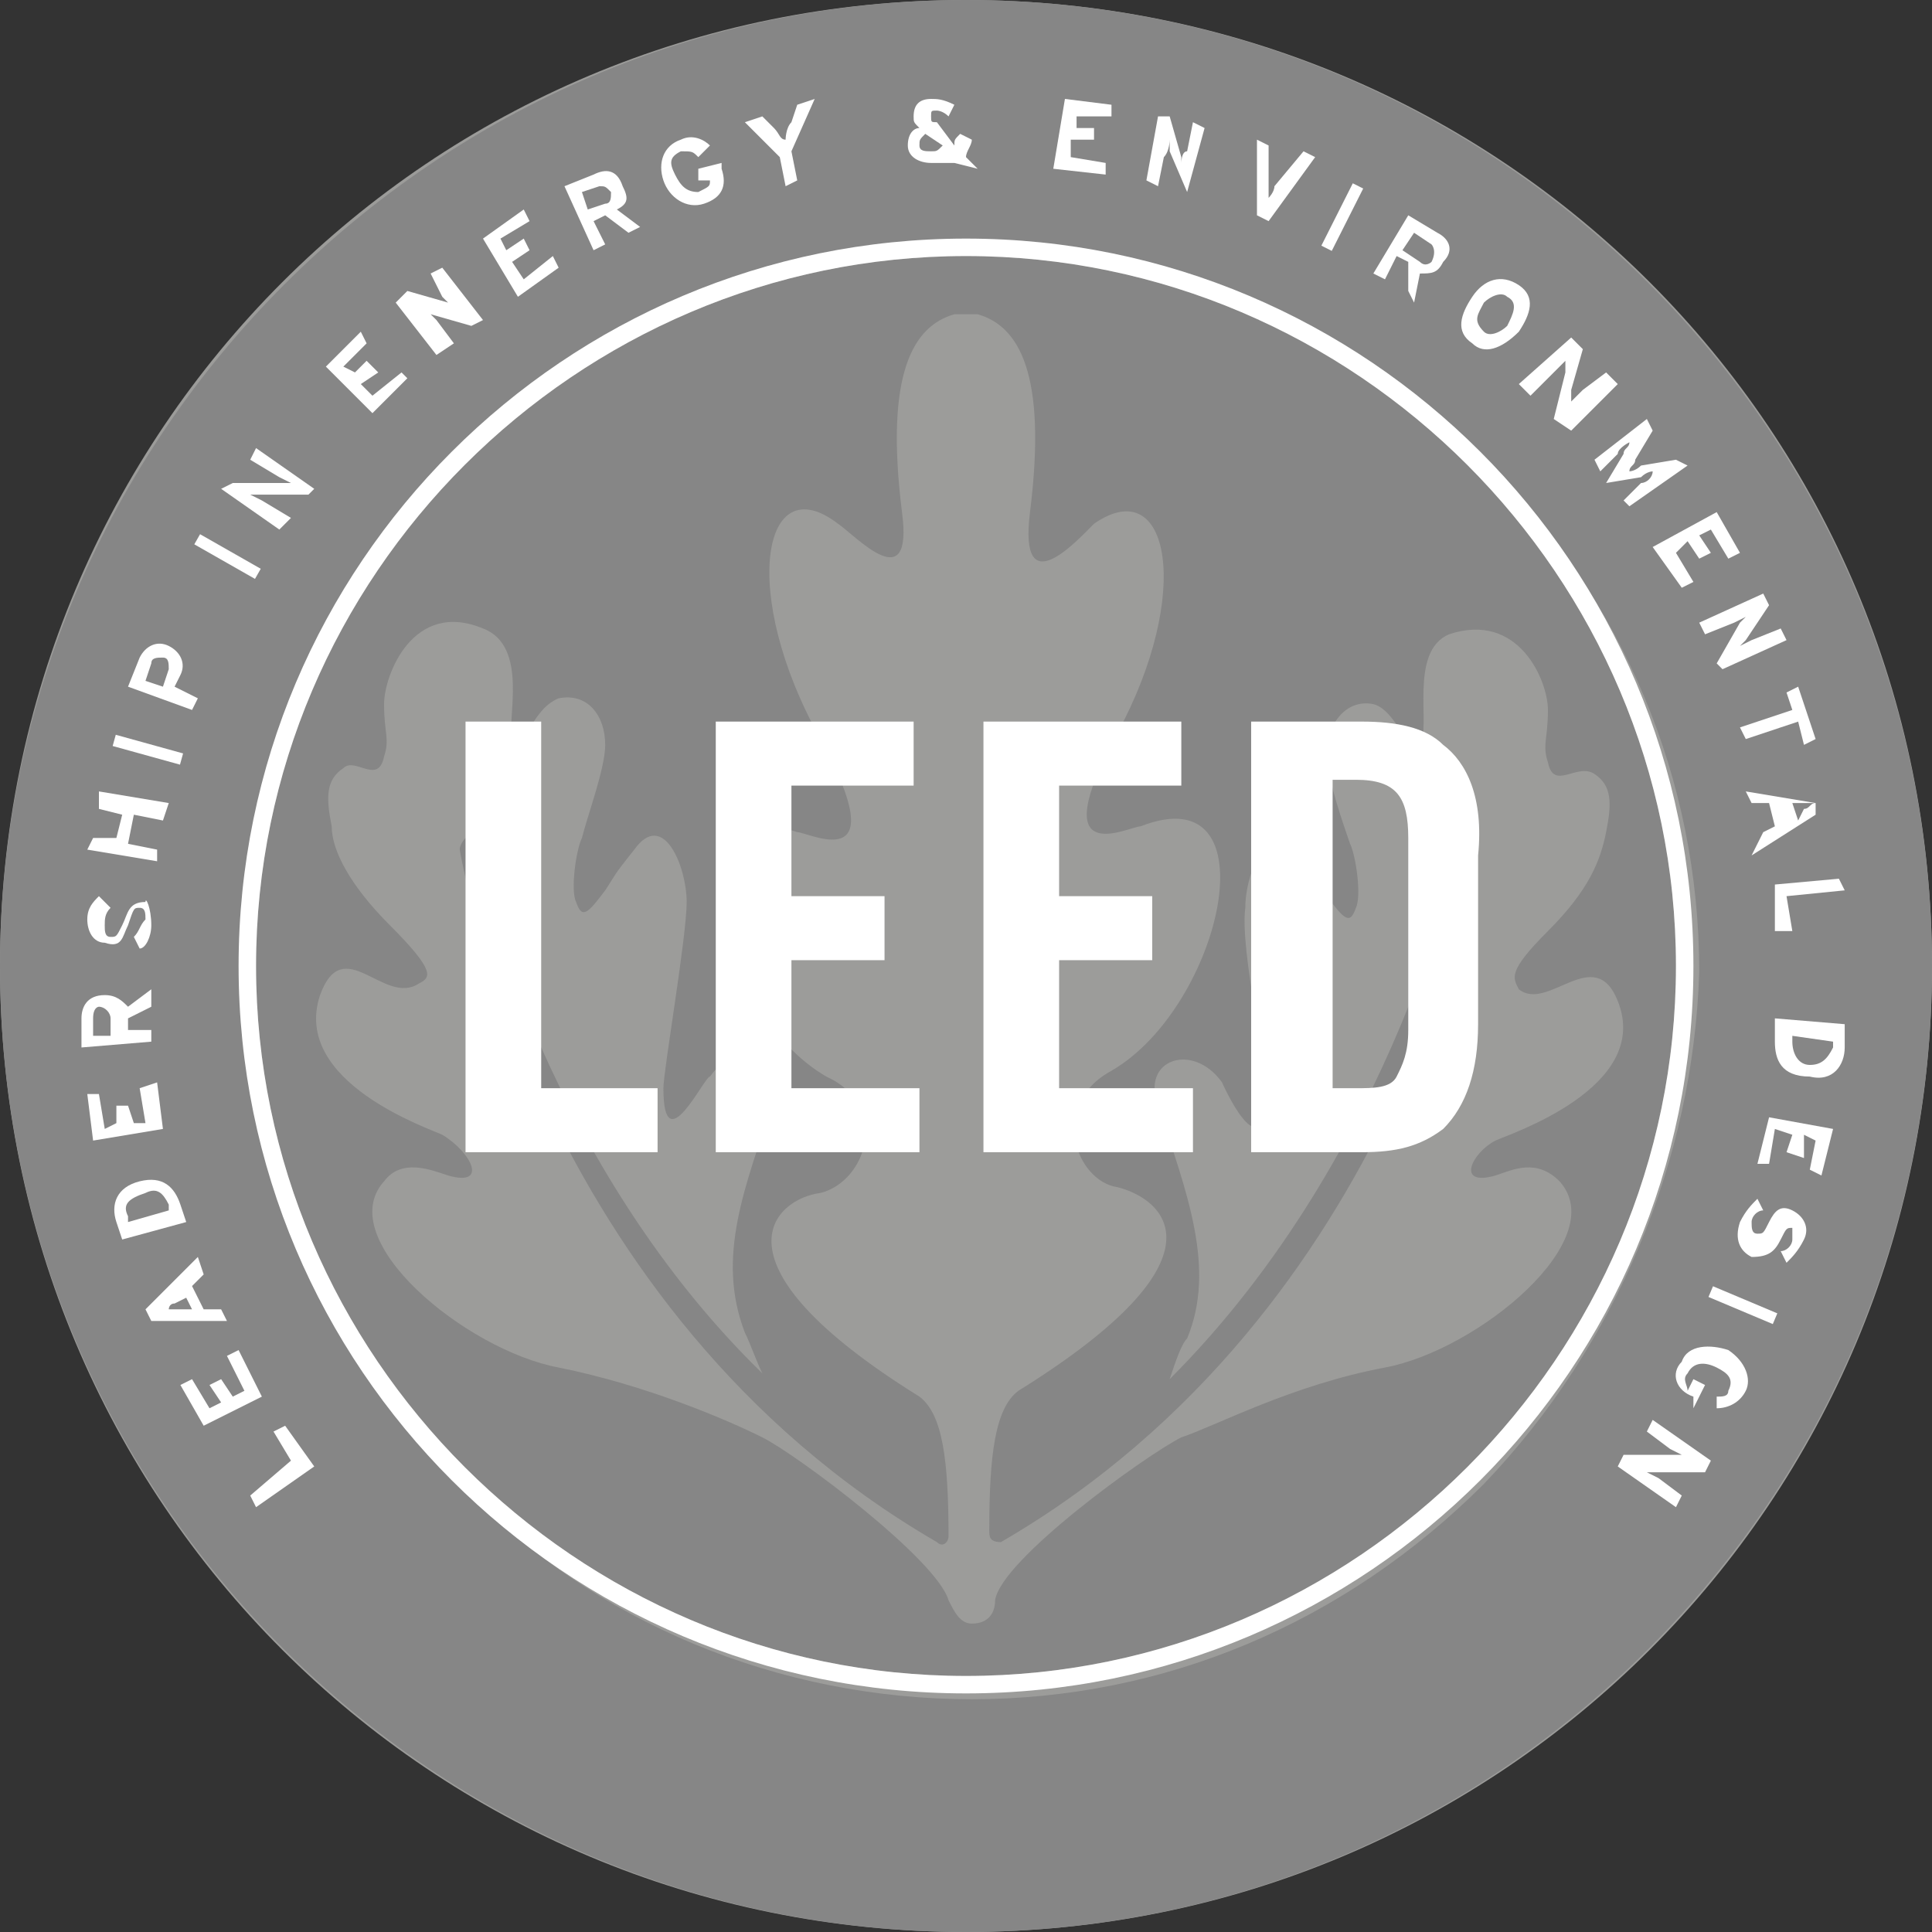
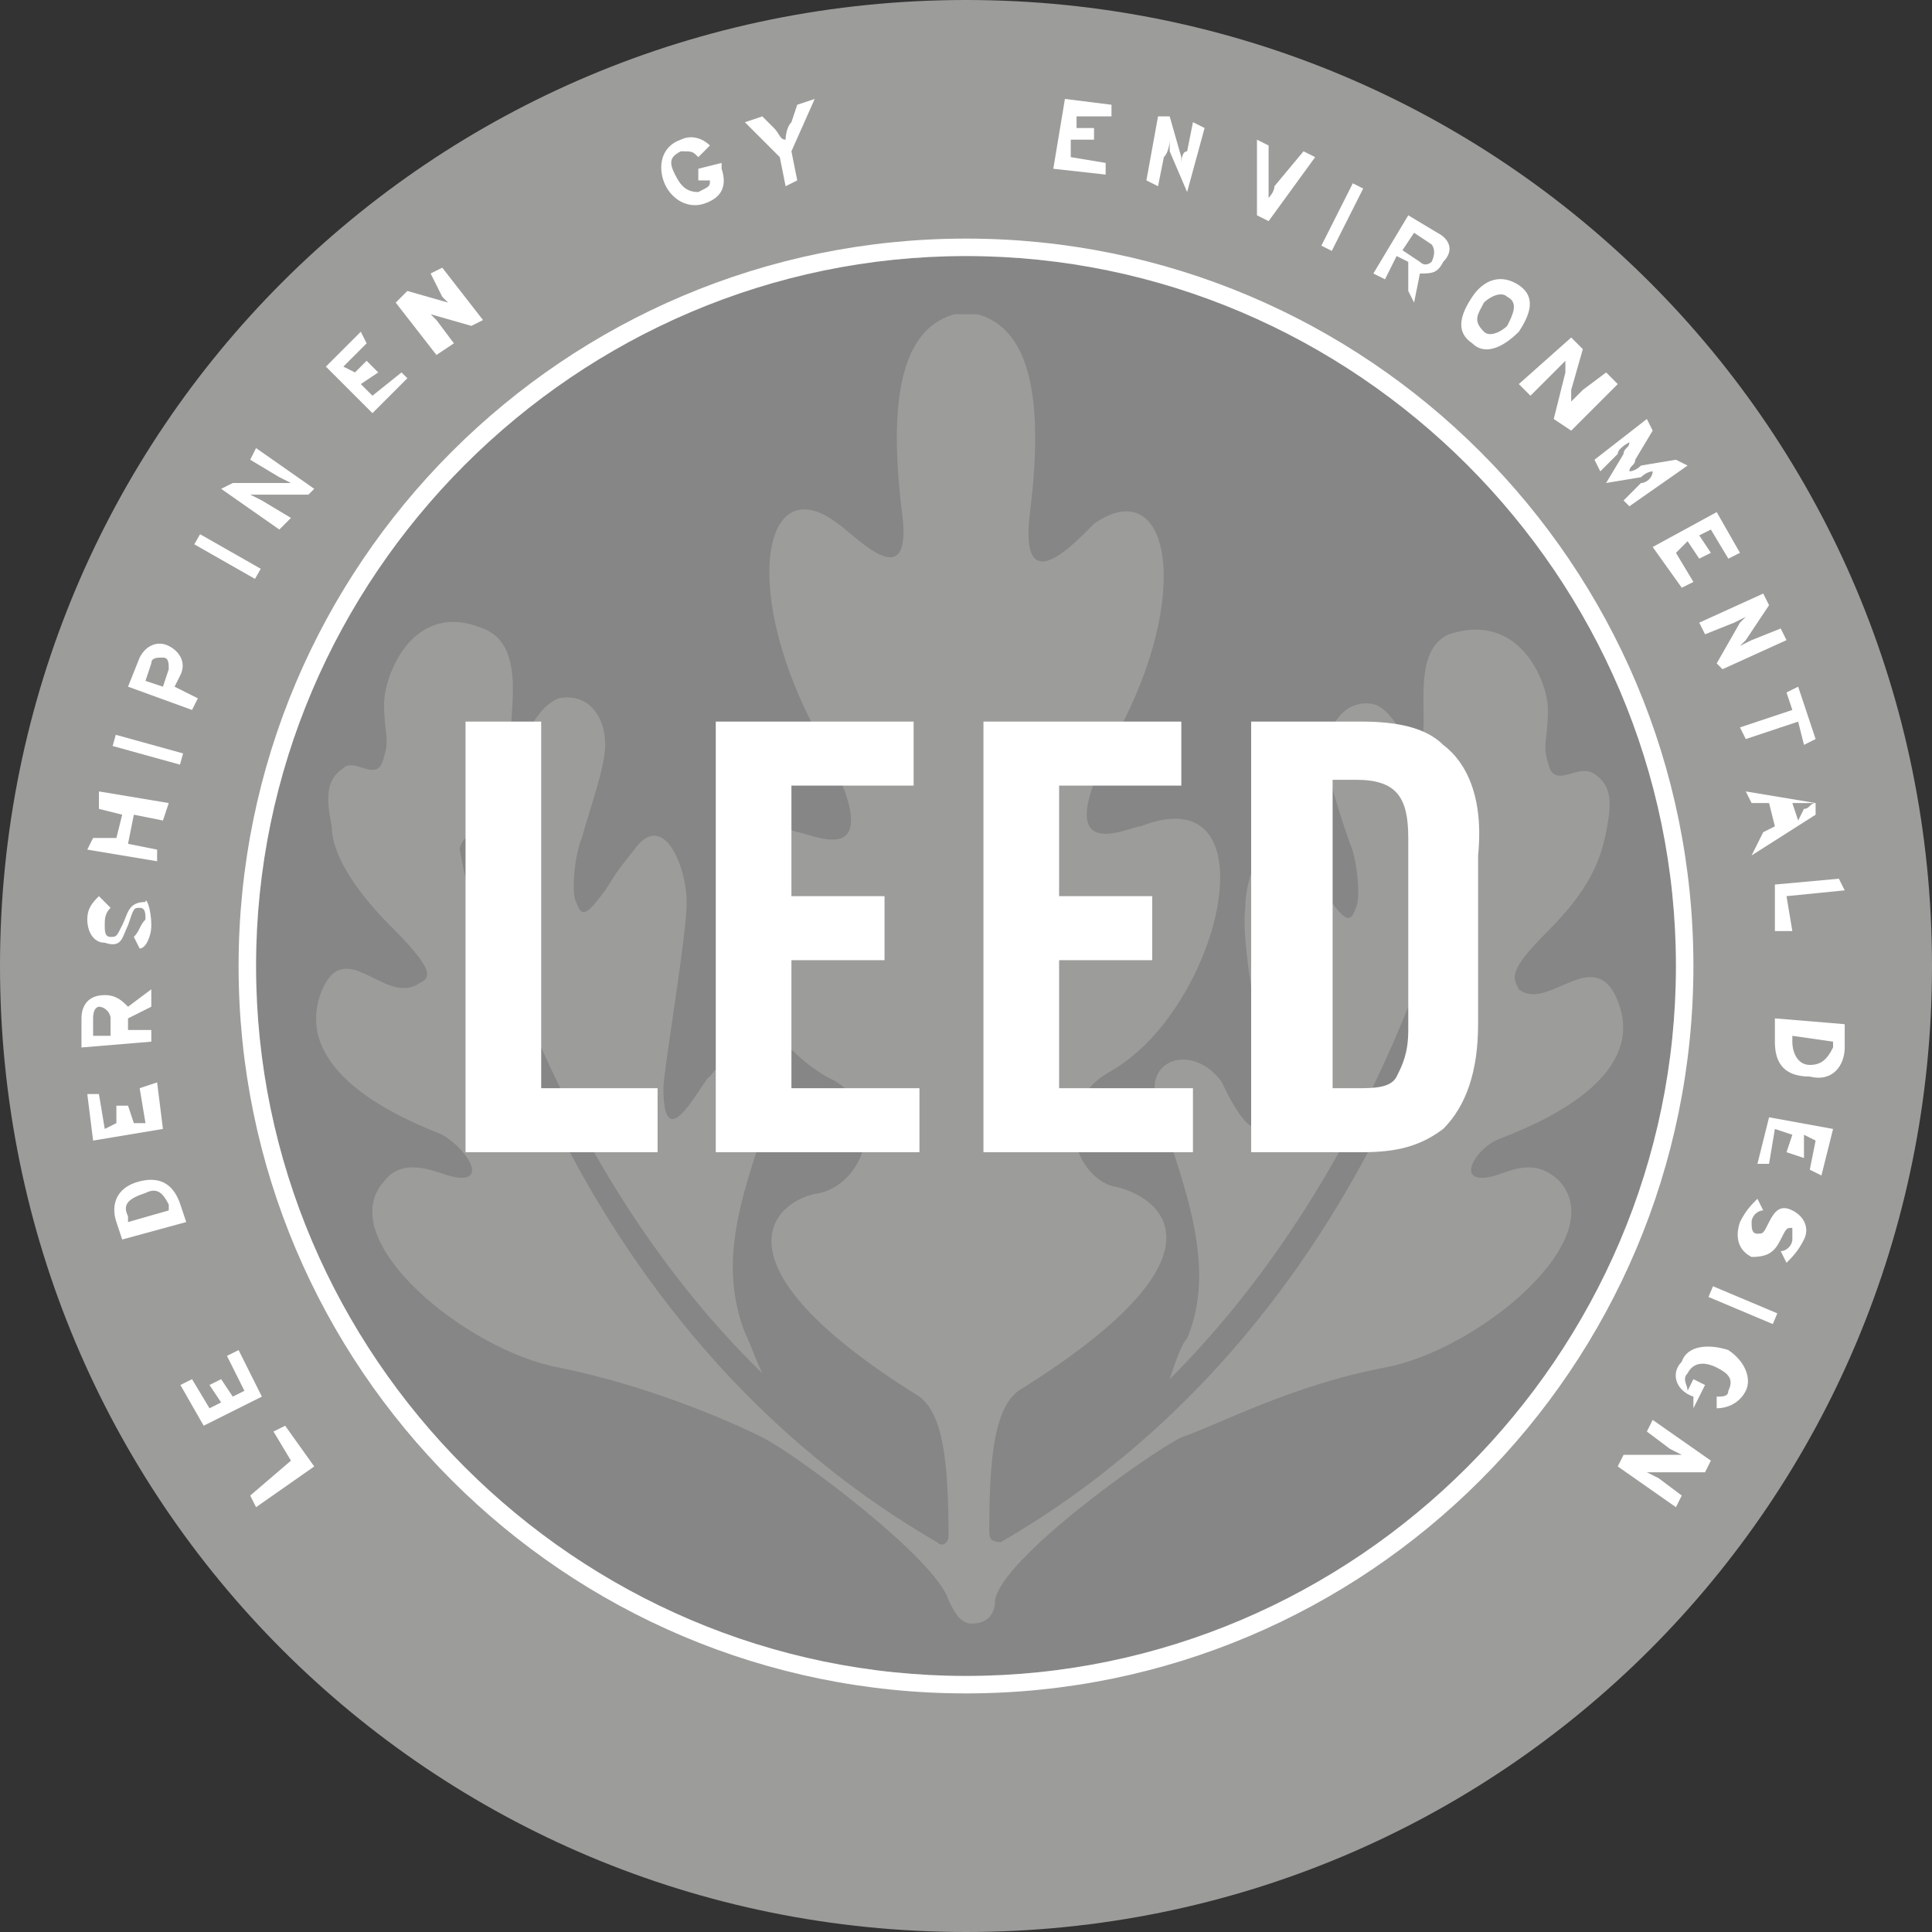
<svg xmlns="http://www.w3.org/2000/svg" version="1.1" id="Layer_1" x="0px" y="0px" viewBox="0 0 33.2 33.2" style="enable-background:new 0 0 33.2 33.2;" xml:space="preserve">
  <rect x="0" y="0" width="33.2" height="33.2" fill="#333333" stroke="none" />
  <style type="text/css">
	.st0{fill:#9C9C9A;}
	.st1{fill:#868686;}
	.st2{fill:#FFFFFF;}
</style>
  <g>
    <path class="st0" d="M33.2,16.6c0,9.2-7.4,16.6-16.6,16.6C7.4,33.2,0,25.8,0,16.6S7.4,0,16.6,0C25.8,0,33.2,7.4,33.2,16.6" />
    <path class="st1" d="M25.7,20.2c0.3-0.1,0.7-0.3,1.1,0.1c0.9,1-1.4,2.9-3,3.2c-1.6,0.3-2.9,1-3.5,1.2c-0.6,0.3-3.1,2.1-3.2,2.8   c0,0.2-0.1,0.4-0.4,0.4c-0.2,0-0.3-0.2-0.4-0.4c-0.2-0.7-2.6-2.5-3.2-2.8c-0.6-0.3-2-0.9-3.5-1.2c-1.6-0.3-3.9-2.2-3-3.2   c0.3-0.4,0.8-0.2,1.1-0.1c0.7,0.2,0.4-0.4-0.1-0.7c-0.2-0.1-2.6-0.9-2.1-2.4c0.4-1.1,1.1,0.2,1.7-0.2c0.2-0.1,0.3-0.2-0.5-1   c-0.7-0.7-1-1.3-1-1.7c-0.1-0.5-0.1-0.8,0.2-1C6.1,13,6.5,13.5,6.6,13c0.1-0.3,0-0.4,0-0.9c0-0.5,0.5-1.8,1.7-1.3   c0.8,0.3,0.4,1.6,0.5,1.9C9,13,9.1,12.2,9.6,12c0.5-0.1,0.8,0.3,0.8,0.8c0,0.4-0.3,1.2-0.4,1.6c-0.1,0.2-0.2,0.9-0.1,1.1   c0.1,0.3,0.2,0.2,0.5-0.2c0.2-0.3,0.1-0.2,0.5-0.7c0.5-0.7,0.9,0.3,0.9,0.9c0,0.6-0.4,2.9-0.4,3.2c0,1.3,0.7-0.2,0.8-0.2   c0.5-0.7,1.4-0.4,1.1,0.4c-0.5,1.5-1,2.7-0.5,4c0.1,0.2,0.2,0.5,0.3,0.7c-3.9-3.8-5-9.1-5-9.1c0-0.1-0.1-0.1-0.1-0.1   c0,0-0.1,0.1-0.1,0.2c0,0,1.3,7.9,8.2,11.9c0.1,0.1,0.2,0,0.2-0.1c0-1.3-0.1-2.1-0.5-2.4c-3.7-2.3-2.5-3.4-1.7-3.5   c0.8-0.2,1.2-1.5,0.1-2c-1.9-1.1-2.8-5-0.5-4.2c0.2,0,1.7,0.8,0.4-1.6C12.7,10.2,13.1,8,14.4,9c0.3,0.2,1.3,1.3,1.1-0.2   c-0.3-2.4,0.2-3.2,0.9-3.4c0,0,0.1,0,0.2,0v0l0.1,0c0.1,0,0.1,0,0.1,0c0.7,0.2,1.2,1,0.9,3.4c-0.2,1.6,0.8,0.5,1.1,0.2   c1.3-0.9,1.7,1.2,0.4,3.6c-1.3,2.4,0.2,1.6,0.4,1.6c2.3-0.9,1.4,3.1-0.5,4.2c-1.1,0.6-0.6,1.9,0.1,2c0.8,0.2,2,1.2-1.7,3.5   c-0.4,0.3-0.5,1.1-0.5,2.4c0,0.1,0,0.2,0.2,0.2c6.9-4,8.2-11.9,8.2-11.9c0-0.1,0-0.2-0.1-0.2c0,0-0.1,0-0.2,0.1c0,0-1.1,5.3-5,9.2   c0.1-0.3,0.2-0.6,0.3-0.7c0.5-1.2,0-2.5-0.5-4c-0.3-0.8,0.6-1.1,1.1-0.4c0,0,0.7,1.6,0.8,0.2c0-0.3-0.5-2.5-0.4-3.2   c0-0.6,0.4-1.6,0.9-0.9c0.4,0.5,0.3,0.4,0.5,0.7c0.3,0.4,0.4,0.5,0.5,0.2c0.1-0.2,0-0.9-0.1-1.1c-0.1-0.3-0.4-1.1-0.4-1.6   c0-0.4,0.3-0.9,0.8-0.8c0.4,0.1,0.6,0.9,0.8,0.7c0.2-0.3-0.2-1.6,0.5-1.9c1.2-0.4,1.7,0.8,1.7,1.3c0,0.5-0.1,0.6,0,0.9   c0.1,0.5,0.5,0,0.8,0.2c0.3,0.2,0.3,0.5,0.2,1c-0.1,0.5-0.3,1-1,1.7c-0.7,0.7-0.6,0.8-0.5,1c0.5,0.4,1.3-0.8,1.7,0.2   c0.6,1.5-1.9,2.3-2.1,2.4C25.3,19.8,25,20.4,25.7,20.2 M16.6,4.4C9.9,4.4,4.4,9.9,4.4,16.6c0,6.7,5.5,12.2,12.2,12.2   c6.7,0,12.2-5.5,12.2-12.2C28.8,9.9,23.3,4.4,16.6,4.4" />
    <polygon class="st2" points="9.3,12.4 9.3,12.3 9.3,12.4 8,12.4 8,12.3 8,12.4 8,19.8 8,19.8 8,19.8 11.3,19.8 11.3,18.7 9.3,18.7     " />
    <polygon class="st2" points="13.6,16.5 15.2,16.5 15.2,15.4 15.2,15.4 13.6,15.4 13.6,13.5 15.7,13.5 15.7,12.4 15.7,12.4    12.3,12.4 12.3,19.8 15.8,19.8 15.8,18.7 15.8,18.7 13.6,18.7  " />
    <polygon class="st2" points="18.2,16.5 19.8,16.5 19.8,15.4 19.8,15.4 18.2,15.4 18.2,13.5 20.3,13.5 20.3,12.4 20.3,12.4    16.9,12.4 16.9,19.8 20.5,19.8 20.5,18.7 20.5,18.7 18.2,18.7  " />
    <path class="st2" d="M24.2,17.7c0,0.4-0.1,0.6-0.2,0.8c-0.1,0.2-0.4,0.2-0.7,0.2h-0.4v-5.3h0.4c0.7,0,0.9,0.3,0.9,1V17.7z    M24.7,14.2C24.7,14.2,24.7,14.2,24.7,14.2C24.7,14.2,24.7,14.2,24.7,14.2 M24.8,12.8c-0.3-0.3-0.8-0.4-1.4-0.4h-1.9v7.4h1.9   c0.6,0,1-0.1,1.4-0.4c0.4-0.4,0.6-1,0.6-1.8v-2.9C25.5,13.7,25.2,13.1,24.8,12.8" />
-     <path class="st1" d="M25.5,25.5c-2.4,2.4-5.5,3.7-8.8,3.7c-3.3,0-6.5-1.3-8.8-3.7c-2.4-2.4-3.7-5.5-3.7-8.8c0-3.3,1.3-6.5,3.7-8.8   c2.4-2.4,5.5-3.7,8.8-3.7c3.3,0,6.5,1.3,8.8,3.7c2.4,2.4,3.7,5.5,3.7,8.8C29.1,19.9,27.8,23.1,25.5,25.5 M16.6,0   C7.5,0,0,7.5,0,16.6c0,9.2,7.5,16.6,16.6,16.6c9.2,0,16.6-7.5,16.6-16.6C33.2,7.5,25.8,0,16.6,0" />
    <polygon class="st2" points="5.4,25.2 4.4,25.9 4.3,25.7 5,25.1 4.7,24.6 4.9,24.5  " />
    <polygon class="st2" points="4.5,24 3.5,24.5 3.1,23.8 3.3,23.7 3.6,24.2 3.8,24.1 3.6,23.8 3.8,23.7 4,24 4.2,23.9 3.9,23.3    4.1,23.2  " />
-     <path class="st2" d="M3,22.4c-0.1,0-0.1,0.1-0.1,0.1c0,0,0.1,0,0.2,0l0.2,0l-0.1-0.2L3,22.4z M3.5,21.9l-0.2,0.2l0.2,0.4l0.3,0   l0.1,0.2l-1.3,0l-0.1-0.2l0.9-0.9L3.5,21.9z" />
    <path class="st2" d="M2.2,20.9l0,0.1l0.7-0.2l0-0.1c-0.1-0.2-0.2-0.3-0.4-0.2C2.2,20.6,2.1,20.7,2.2,20.9 M3.1,20.7L3.2,21   l-1.1,0.3L2,21c-0.1-0.3,0-0.6,0.4-0.7C2.8,20.2,3,20.4,3.1,20.7" />
    <polygon class="st2" points="2.8,19.4 1.6,19.6 1.5,18.8 1.7,18.8 1.8,19.4 2,19.3 2,19 2.2,19 2.3,19.3 2.5,19.3 2.4,18.7    2.7,18.6  " />
    <path class="st2" d="M1.6,17.5l0,0.3l0.3,0l0-0.3c0-0.1-0.1-0.2-0.2-0.2C1.7,17.3,1.6,17.3,1.6,17.5 M2.6,17.3l-0.4,0.2l0,0.2   l0.4,0l0,0.2L1.4,18l0-0.5c0-0.2,0.1-0.4,0.4-0.4c0.2,0,0.3,0.1,0.4,0.2L2.6,17L2.6,17.3z" />
    <path class="st2" d="M2.6,15.9c0,0.2-0.1,0.4-0.2,0.4l-0.1-0.2c0.1-0.1,0.1-0.2,0.2-0.3c0-0.1,0-0.2-0.1-0.2c-0.1,0-0.1,0-0.2,0.3   c-0.1,0.2-0.1,0.4-0.4,0.3c-0.2,0-0.3-0.2-0.3-0.4c0-0.2,0.1-0.3,0.2-0.4l0.2,0.2c-0.1,0.1-0.1,0.2-0.1,0.3c0,0.1,0,0.2,0.1,0.2   c0.1,0,0.1,0,0.2-0.2c0.1-0.2,0.1-0.4,0.4-0.4C2.5,15.4,2.6,15.6,2.6,15.9" />
    <polygon class="st2" points="2.8,14.1 2.3,14 2.2,14.5 2.7,14.6 2.7,14.8 1.5,14.6 1.6,14.4 2,14.4 2.1,14 1.7,13.9 1.7,13.6    2.9,13.8  " />
    <rect x="2.4" y="12.3" transform="matrix(0.267 -0.964 0.964 0.267 -10.562 11.849)" class="st2" width="0.2" height="1.2" />
    <path class="st2" d="M2.6,11.4l-0.1,0.3l0.3,0.1l0.1-0.3c0-0.1,0-0.2-0.1-0.2C2.7,11.3,2.6,11.3,2.6,11.4 M3.1,11.6L3,11.8L3.4,12   l-0.1,0.2l-1.1-0.4l0.2-0.5c0.1-0.2,0.3-0.3,0.5-0.2C3.1,11.2,3.2,11.4,3.1,11.6" />
    <rect x="3.8" y="9" transform="matrix(0.495 -0.869 0.869 0.495 -6.363 8.201)" class="st2" width="0.2" height="1.2" />
    <path class="st2" d="M5.3,8.5l-0.8,0c-0.1,0-0.1,0-0.2,0c0,0,0.2,0.1,0.2,0.1L5,8.9L4.8,9.1l-1-0.7L4,8.3l0.8,0c0.1,0,0.1,0,0.2,0   c0,0-0.2-0.1-0.2-0.1L4.3,7.9l0.1-0.2l1,0.7L5.3,8.5z" />
    <polygon class="st2" points="6.4,7.1 5.6,6.3 6.2,5.7 6.3,5.9 5.9,6.3 6.1,6.4 6.3,6.2 6.5,6.4 6.2,6.6 6.4,6.8 6.9,6.4 7,6.5  " />
    <path class="st2" d="M8.1,5.6L7.4,5.4c-0.1,0-0.1,0-0.1-0.1c0,0,0.1,0.1,0.2,0.2l0.3,0.4L7.5,6.1L6.8,5.2L7,5l0.7,0.2   c0,0,0.1,0,0.1,0.1c0,0-0.1-0.1-0.2-0.2L7.4,4.7l0.2-0.1l0.7,0.9L8.1,5.6z" />
-     <polygon class="st2" points="8.9,5.1 8.3,4.1 9,3.6 9.1,3.8 8.6,4.1 8.7,4.3 9,4.1 9.1,4.3 8.8,4.5 9,4.8 9.5,4.4 9.6,4.6  " />
-     <path class="st2" d="M10.3,3.2L10,3.3l0.1,0.3l0.3-0.1c0.1,0,0.1-0.1,0.1-0.2C10.4,3.2,10.4,3.2,10.3,3.2 M10.8,4l-0.4-0.3   l-0.2,0.1l0.2,0.4l-0.2,0.1L9.7,3.2L10.2,3c0.2-0.1,0.4-0.1,0.5,0.2c0.1,0.2,0.1,0.3-0.1,0.4l0.4,0.3L10.8,4z" />
    <path class="st2" d="M12.1,3.5c-0.3,0.1-0.6-0.1-0.7-0.4c-0.1-0.3,0-0.6,0.3-0.7c0.2-0.1,0.4,0,0.5,0.1l-0.2,0.2   c-0.1-0.1-0.1-0.1-0.3-0.1c-0.2,0.1-0.2,0.2-0.1,0.4c0.1,0.2,0.2,0.3,0.4,0.3c0.2-0.1,0.2-0.1,0.2-0.2L12,3.1L12,2.9l0.4-0.1l0,0.1   C12.5,3.2,12.4,3.4,12.1,3.5" />
    <path class="st2" d="M13.6,2.6l0.1,0.5l-0.2,0.1l-0.1-0.5l-0.6-0.6L13.1,2l0.2,0.2c0.1,0.1,0.1,0.2,0.2,0.2c0,0,0-0.2,0.1-0.3   l0.1-0.3l0.3-0.1L13.6,2.6z" />
-     <path class="st2" d="M15.9,2.3c-0.1,0.1-0.1,0.1-0.1,0.2c0,0.1,0.1,0.1,0.2,0.1c0.1,0,0.1,0,0.2-0.1L15.9,2.3z M16.4,2.8L16.4,2.8   c-0.2,0-0.3,0-0.4,0c-0.2,0-0.4-0.1-0.4-0.3c0-0.2,0.1-0.3,0.2-0.3l0,0c-0.1-0.1-0.1-0.1-0.1-0.2c0-0.2,0.1-0.3,0.3-0.3   c0.1,0,0.2,0,0.4,0.1l-0.1,0.2c-0.1-0.1-0.2-0.1-0.2-0.1c-0.1,0-0.1,0-0.1,0.1c0,0.1,0,0.1,0.1,0.1l0.3,0.4c0-0.1,0-0.1,0.1-0.2   l0.2,0.1c0,0.1-0.1,0.2-0.1,0.3l0.2,0.2L16.4,2.8z" />
    <polygon class="st2" points="18.1,2.9 18.3,1.7 19.1,1.8 19.1,2 18.5,2 18.5,2.2 18.8,2.2 18.8,2.4 18.4,2.4 18.4,2.7 19,2.8 19,3     " />
    <path class="st2" d="M20.4,3.3l-0.3-0.7c0-0.1,0-0.1,0-0.2c0,0,0,0.2-0.1,0.3l-0.1,0.5l-0.2-0.1L19.9,2L20.1,2l0.2,0.7   c0,0,0,0.1,0,0.1c0,0,0-0.2,0.1-0.2l0.1-0.5l0.2,0.1l-0.3,1.1L20.4,3.3z" />
    <path class="st2" d="M21.8,3.8l-0.2-0.1l0-1.3l0.2,0.1l0,0.7c0,0.1,0,0.2,0,0.2c0,0,0.1-0.1,0.1-0.2l0.5-0.6l0.2,0.1L21.8,3.8z" />
    <rect x="22.5" y="3.6" transform="matrix(0.45 -0.893 0.893 0.45 9.367 22.694)" class="st2" width="1.2" height="0.2" />
    <path class="st2" d="M24.6,4.2L24.3,4l-0.2,0.3l0.3,0.2c0.1,0.1,0.2,0,0.2,0C24.7,4.3,24.6,4.2,24.6,4.2 M24.2,5l0-0.5L24,4.4   l-0.2,0.4l-0.2-0.1l0.6-1L24.7,4c0.2,0.1,0.3,0.3,0.1,0.5c-0.1,0.2-0.2,0.2-0.4,0.2l-0.1,0.5L24.2,5z" />
    <path class="st2" d="M25.9,5.1c-0.1-0.1-0.3,0-0.4,0.1c-0.1,0.2-0.2,0.3,0,0.5c0.1,0.1,0.3,0,0.4-0.1C26,5.4,26.1,5.2,25.9,5.1    M25.3,5.9c-0.3-0.2-0.2-0.5,0-0.8c0.2-0.3,0.5-0.4,0.8-0.2c0.3,0.2,0.2,0.5,0,0.8C25.8,6,25.5,6.1,25.3,5.9" />
    <path class="st2" d="M26.7,7.2l0.2-0.8c0-0.1,0-0.1,0-0.2c0,0-0.1,0.1-0.2,0.2l-0.4,0.4l-0.2-0.2L27,5.8L27.2,6l-0.2,0.7   c0,0.1,0,0.1,0,0.2c0,0,0.1-0.1,0.2-0.2l0.4-0.3l0.2,0.2l-0.8,0.8L26.7,7.2z" />
    <path class="st2" d="M27.9,8.6l0.3-0.3c0.1,0,0.2-0.1,0.2-0.2c0,0-0.1,0-0.2,0.1l-0.6,0.1l0.3-0.5c0-0.1,0.1-0.1,0.1-0.2   c0,0-0.2,0.1-0.2,0.2l-0.3,0.3l-0.1-0.2l0.9-0.7l0.1,0.2l-0.3,0.5c0,0.1-0.1,0.1-0.1,0.2c0,0,0.1,0,0.2-0.1l0.6-0.1L29,8L28,8.7   L27.9,8.6z" />
    <polygon class="st2" points="28.4,9.4 29.5,8.8 29.9,9.5 29.7,9.6 29.4,9.1 29.2,9.2 29.4,9.5 29.2,9.6 29,9.3 28.8,9.5 29.1,10    28.9,10.1  " />
    <path class="st2" d="M29.5,11.4l0.4-0.7c0,0,0.1-0.1,0.1-0.1c0,0-0.2,0.1-0.2,0.1l-0.5,0.2l-0.1-0.2l1.1-0.5l0.1,0.2l-0.4,0.6   c0,0-0.1,0.1-0.1,0.1c0,0,0.2-0.1,0.2-0.1l0.5-0.2l0.1,0.2l-1.1,0.5L29.5,11.4z" />
    <polygon class="st2" points="30.9,12.4 30,12.7 29.9,12.5 30.8,12.2 30.7,11.9 30.9,11.8 31.2,12.7 31,12.8  " />
    <path class="st2" d="M31,13.9c0.1,0,0.1-0.1,0.2-0.1c0,0-0.1,0-0.2,0l-0.2,0l0.1,0.3L31,13.9z M30.3,14.3l0.2-0.1l-0.1-0.4l-0.3,0   l-0.1-0.2l1.2,0.2l0,0.2l-1.1,0.7L30.3,14.3z" />
    <polygon class="st2" points="30.5,15.2 31.6,15.1 31.7,15.3 30.7,15.4 30.8,16 30.5,16  " />
    <path class="st2" d="M31.5,18l0-0.1l-0.7-0.1l0,0.1c0,0.2,0.1,0.4,0.3,0.4C31.3,18.3,31.4,18.2,31.5,18 M30.5,17.9l0-0.4l1.2,0.1   l0,0.4c0,0.3-0.2,0.6-0.6,0.5C30.6,18.5,30.5,18.2,30.5,17.9" />
    <polygon class="st2" points="30.4,19.2 31.5,19.4 31.3,20.2 31.1,20.1 31.2,19.6 31,19.5 31,19.9 30.7,19.8 30.8,19.5 30.5,19.4    30.4,20 30.2,20  " />
    <path class="st2" d="M29.9,21c0.1-0.2,0.2-0.3,0.3-0.4l0.1,0.2c-0.1,0-0.2,0.1-0.2,0.2c0,0.1,0,0.2,0.1,0.2c0.1,0,0.1,0,0.2-0.2   c0.1-0.2,0.2-0.3,0.4-0.2c0.2,0.1,0.3,0.3,0.2,0.5c-0.1,0.2-0.2,0.3-0.3,0.4l-0.1-0.2c0.1,0,0.2-0.1,0.2-0.2c0-0.1,0-0.2,0-0.2   c-0.1,0-0.1,0-0.2,0.2c-0.1,0.2-0.2,0.3-0.5,0.3C29.9,21.5,29.8,21.3,29.9,21" />
    <rect x="29.9" y="21.8" transform="matrix(0.388 -0.921 0.921 0.388 -2.32 41.367)" class="st2" width="0.2" height="1.2" />
    <path class="st2" d="M28.9,23.4c0.1-0.3,0.5-0.3,0.8-0.2c0.3,0.2,0.4,0.5,0.3,0.7c-0.1,0.2-0.3,0.3-0.5,0.3l0-0.2   c0.1,0,0.2,0,0.2-0.1c0.1-0.2,0-0.3-0.2-0.4c-0.2-0.1-0.4-0.1-0.5,0.1c-0.1,0.1,0,0.2,0,0.3l0.1-0.2l0.2,0.1l-0.2,0.4L29.1,24   C28.8,23.9,28.7,23.6,28.9,23.4" />
    <path class="st2" d="M27.9,25l0.8,0c0.1,0,0.1,0,0.2,0c0,0-0.2-0.1-0.2-0.1l-0.4-0.3l0.1-0.2l1,0.7l-0.1,0.2l-0.8,0   c-0.1,0-0.1,0-0.2,0c0,0,0.2,0.1,0.2,0.1l0.4,0.3l-0.1,0.2l-1-0.7L27.9,25z" />
    <path class="st2" d="M16.6,4.4C9.9,4.4,4.4,9.9,4.4,16.6c0,6.7,5.5,12.2,12.2,12.2c6.7,0,12.2-5.5,12.2-12.2   C28.8,9.9,23.3,4.4,16.6,4.4 M16.6,29.1c-6.9,0-12.5-5.6-12.5-12.5c0-6.9,5.6-12.5,12.5-12.5c6.9,0,12.5,5.6,12.5,12.5   C29.1,23.5,23.5,29.1,16.6,29.1" />
  </g>
</svg>